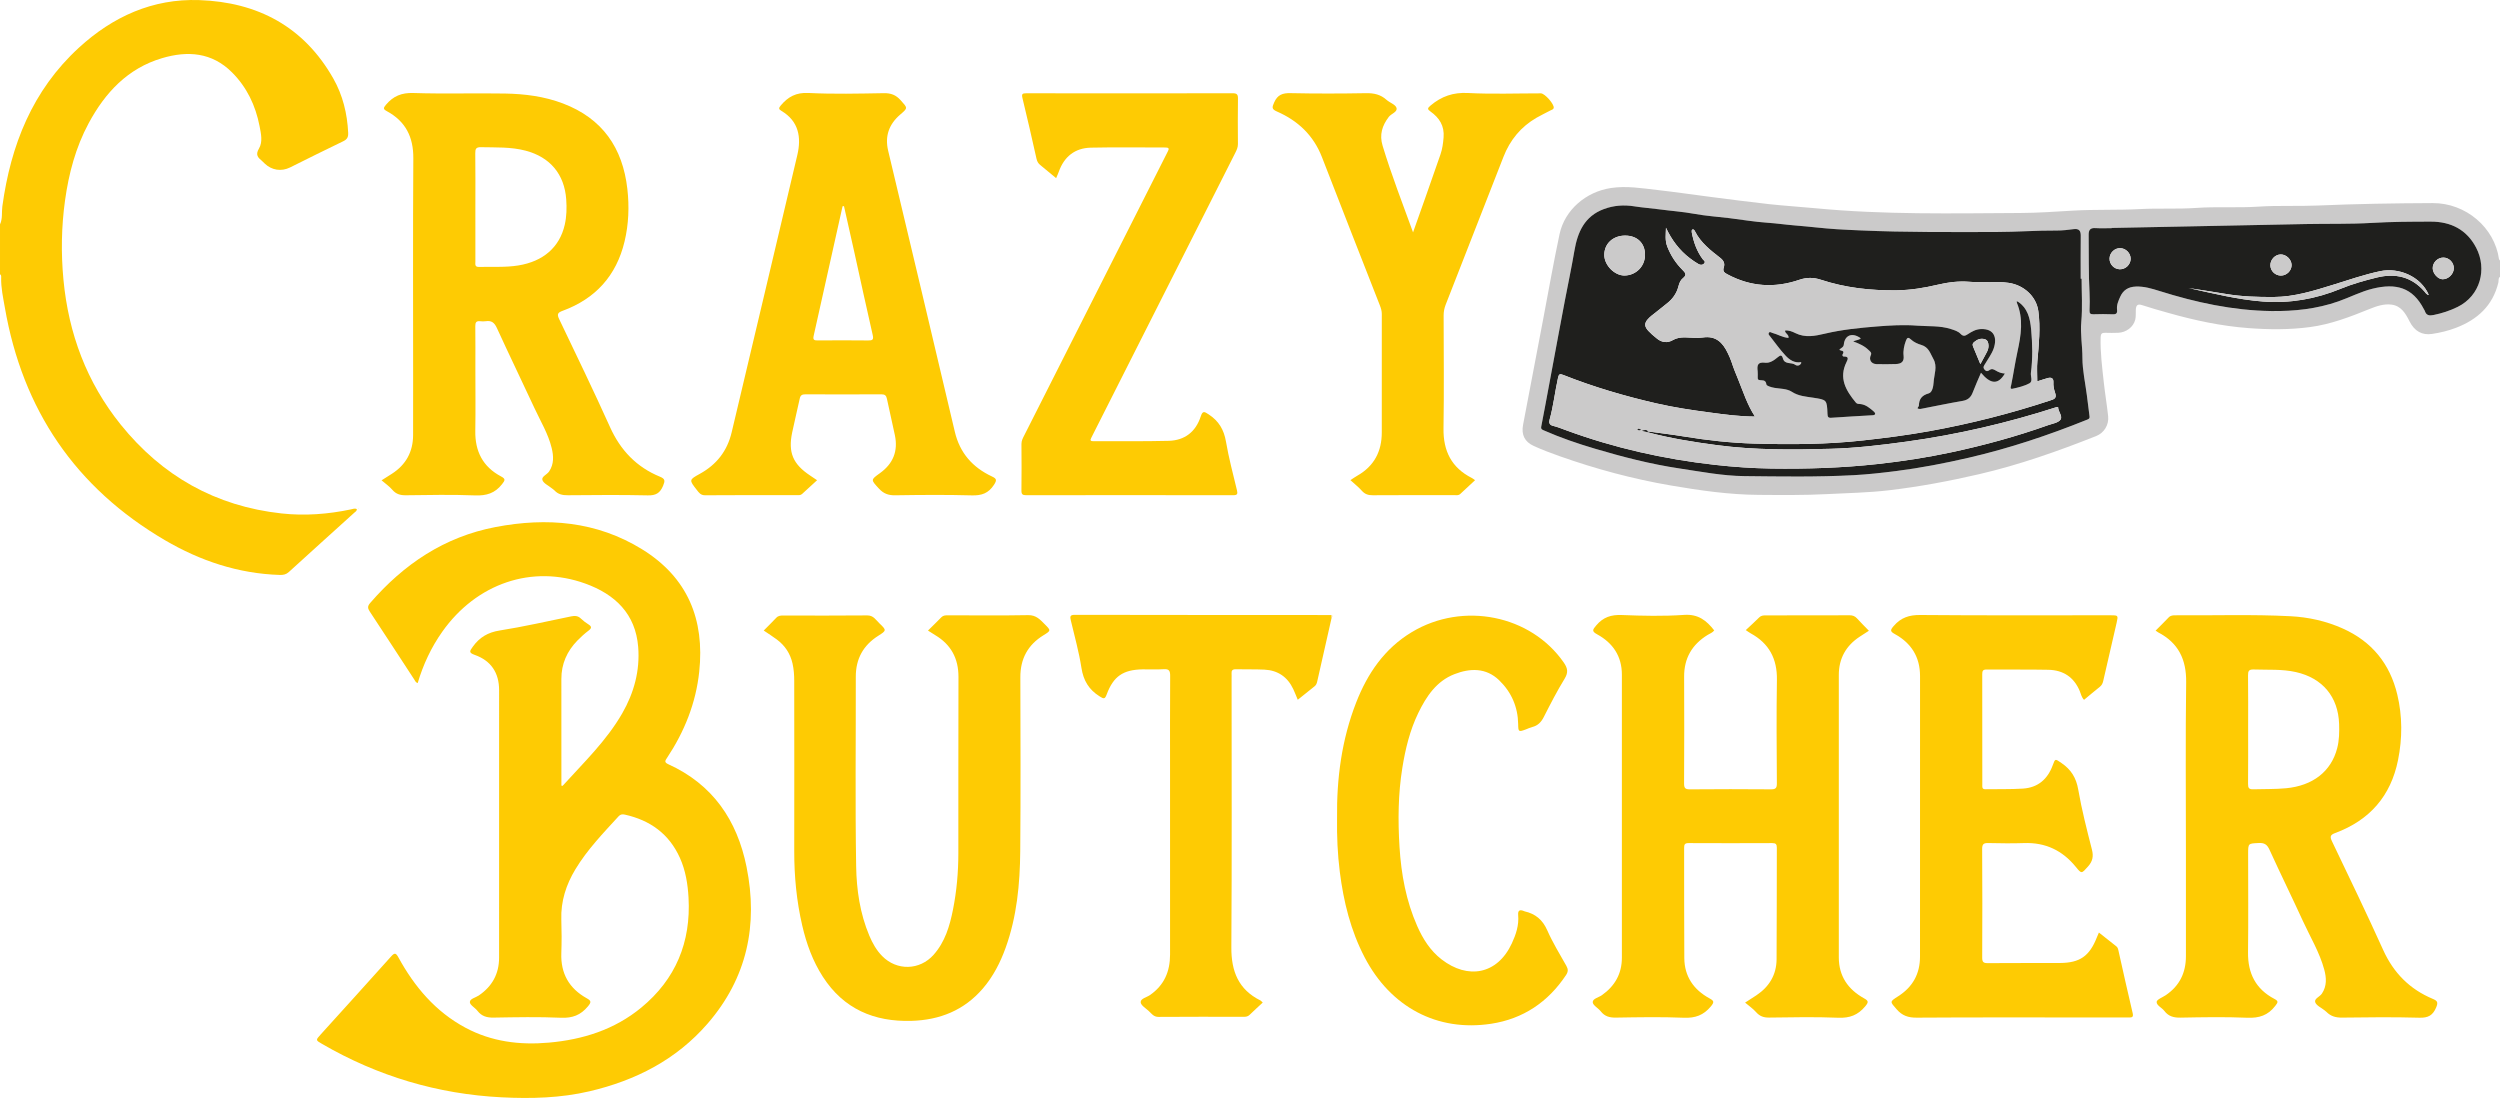
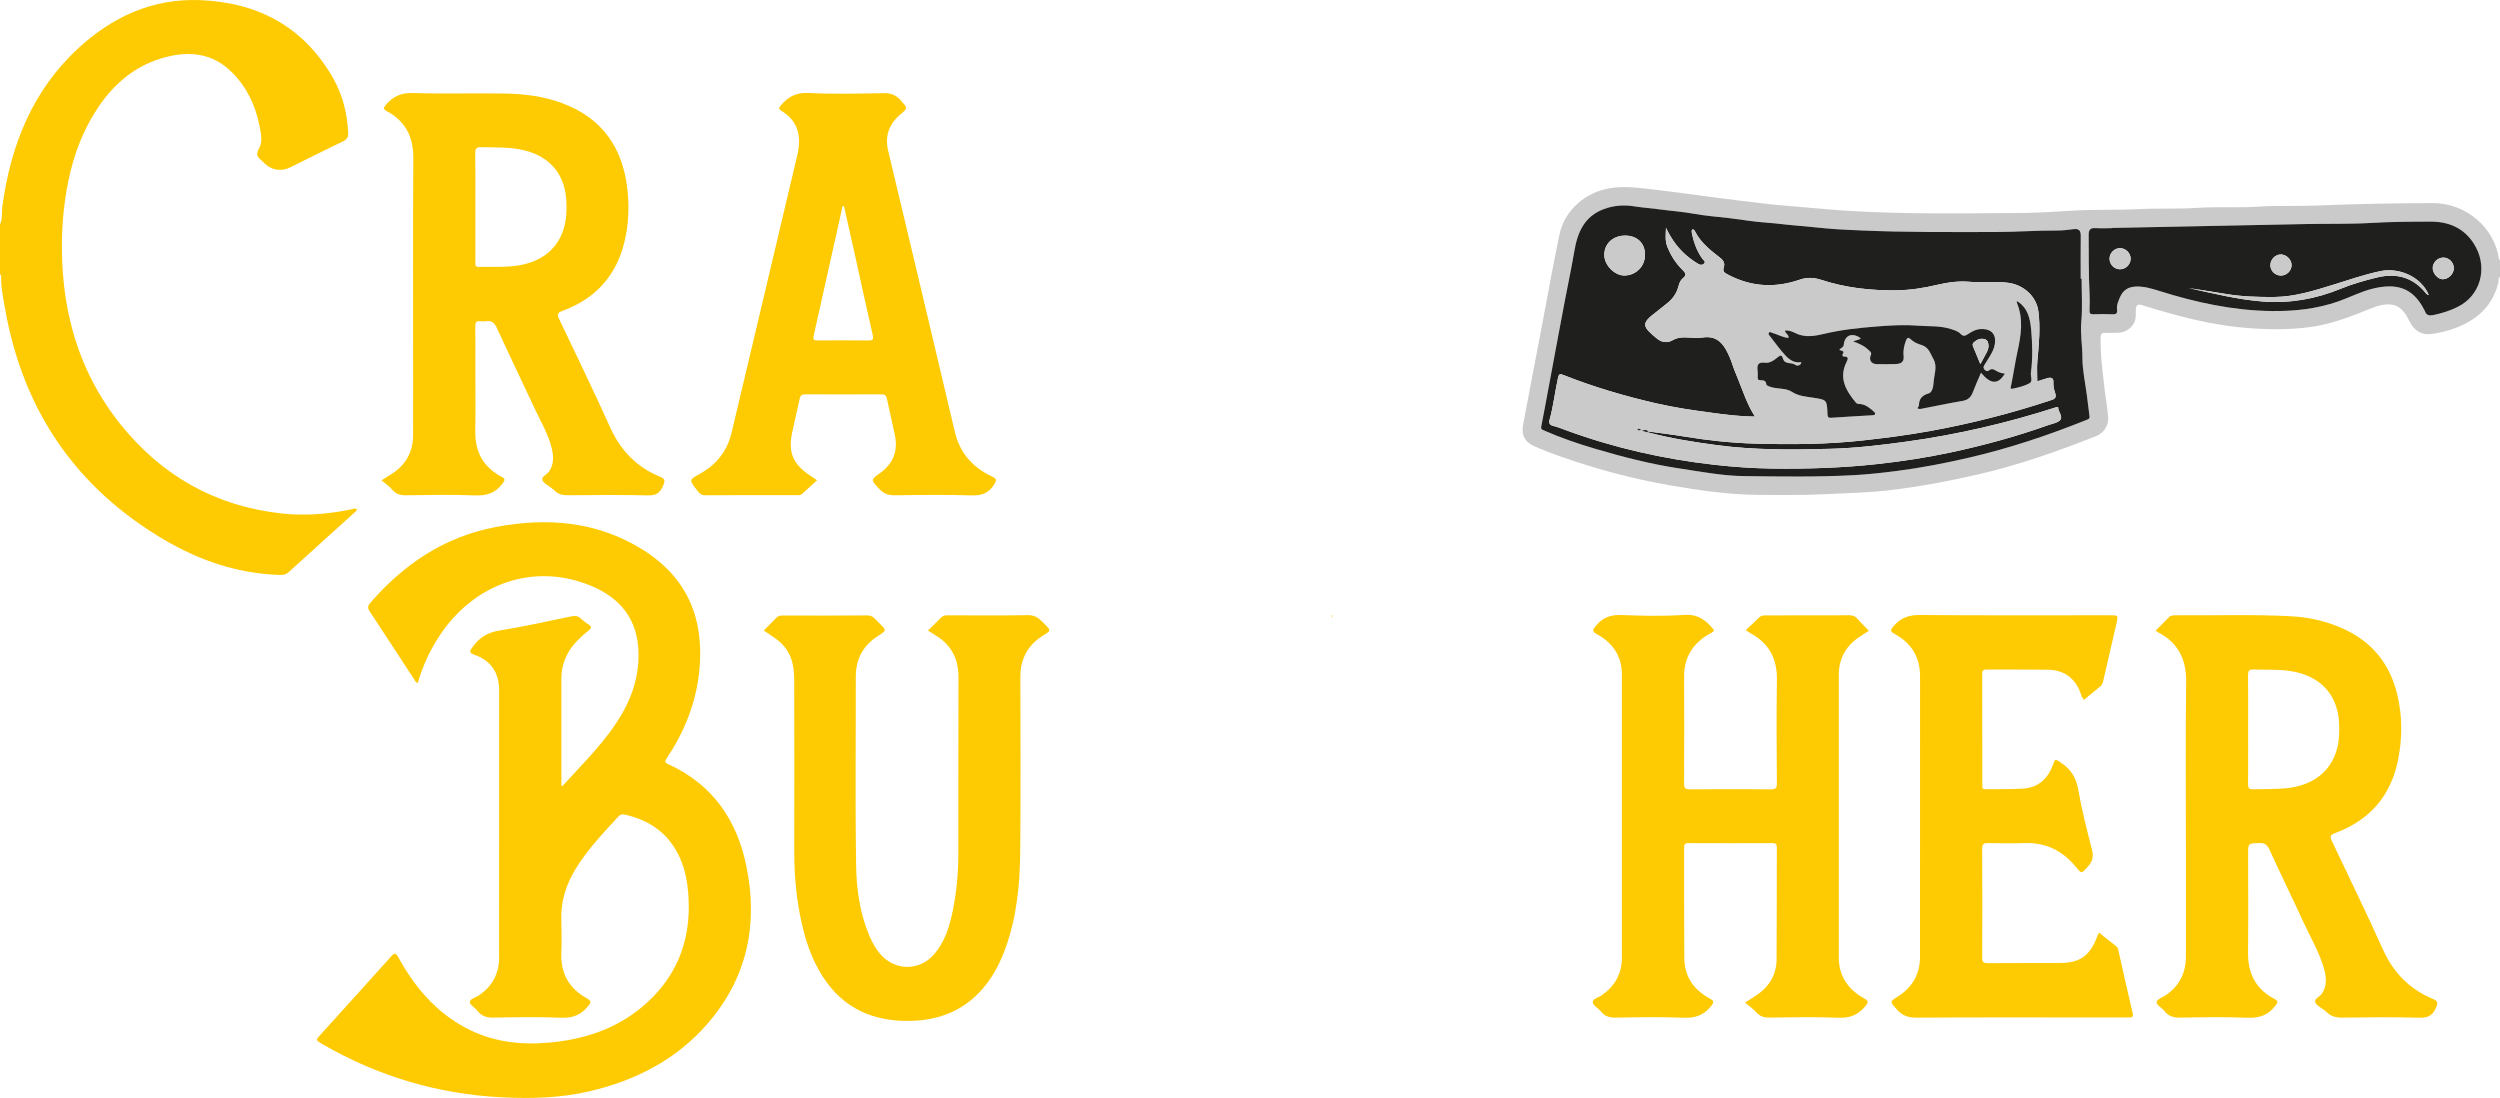
<svg xmlns="http://www.w3.org/2000/svg" id="a" data-name="Layer 1" viewBox="0 0 480.914 211.21">
  <path d="m0,43.162c.529-1.104.294-2.318.452-3.473,1.611-11.776,5.786-22.318,14.725-30.514C21.693,3.2,29.36-.292,38.316.019c11.227.389,20.138,5.089,25.807,15.095,1.818,3.209,2.676,6.729,2.854,10.42.04.822-.177,1.27-.966,1.646-3.424,1.63-6.807,3.349-10.207,5.029-1.689.834-3.535.546-4.885-.749-.173-.166-.335-.346-.518-.499-.778-.652-1.315-1.156-.583-2.388.761-1.282.39-2.887.105-4.347-.768-3.935-2.423-7.421-5.279-10.288-3.876-3.891-8.562-4.203-13.459-2.754-6.617,1.957-10.965,6.634-14.138,12.537-2.489,4.63-3.815,9.636-4.534,14.809-.706,5.077-.79,10.177-.307,15.281.978,10.349,4.47,19.736,11.011,27.862,7.962,9.891,18.255,15.706,30.931,17.095,4.477.49,8.939.154,13.351-.777.371-.078.743-.254,1.13-.062.041.369-.252.499-.446.674-4.208,3.812-8.43,7.608-12.624,11.435-.529.483-1.079.582-1.743.561-7.96-.252-15.294-2.706-22.083-6.682C14.513,93.832,4.343,78.811.936,59.183c-.332-1.914-.764-3.825-.711-5.791.006-.227.04-.49-.225-.632v-9.598Z" fill="#fecb03" />
  <path d="m480.914,53.24c-.381.291-.225.743-.315,1.115-1.072,4.445-4.021,7.121-8.145,8.701-1.494.573-3.042.947-4.622,1.181-1.896.282-3.366-.508-4.335-2.449-.757-1.518-1.615-2.945-3.437-3.189-1.484-.199-2.922.305-4.29.86-3.698,1.5-7.402,2.925-11.404,3.459-3.939.526-7.863.495-11.811.201-5.267-.393-10.392-1.491-15.456-2.928-1.687-.478-3.379-.944-5.042-1.495-.925-.306-1.159.105-1.2.882-.034.637.041,1.299-.109,1.906-.355,1.434-1.737,2.467-3.281,2.533-.838.036-1.68.031-2.519.002-.605-.021-.839.192-.858.826-.085,2.922.29,5.809.606,8.699.238,2.173.602,4.332.838,6.505.183,1.683-.783,3.231-2.303,3.833-7.346,2.91-14.784,5.541-22.496,7.33-5.738,1.331-11.515,2.413-17.373,3.102-3.97.467-7.948.528-11.926.736-4.396.229-8.787.179-13.178.147-5.663-.041-11.257-.85-16.835-1.805-7.287-1.248-14.391-3.161-21.353-5.621-1.691-.598-3.376-1.233-5.008-1.973-1.783-.808-2.436-2.17-2.076-4.08,1.261-6.682,2.541-13.36,3.815-20.039,1.058-5.547,2.028-11.113,3.203-16.636,1-4.701,5.119-8.16,9.879-8.875,3.025-.455,5.96.047,8.918.38,3.437.387,6.859.896,10.29,1.334,3.747.479,7.491.98,11.245,1.391,2.967.325,5.949.503,8.921.789,13.105,1.262,26.246.982,39.381.911,3.385-.018,6.771-.26,10.154-.456,4.294-.249,8.6-.069,12.887-.297,3.597-.191,7.195.03,10.777-.221,3.995-.28,7.995.019,11.976-.248,3.796-.255,7.589-.048,11.379-.212,7.382-.319,14.765-.441,22.153-.471,6.383-.026,11.907,4.708,12.753,10.764.014.104.129.193.198.289v3.119Zm-80.484.381c-.059,0-.118,0-.176,0,0-2.758-.021-5.517.011-8.275.012-.986-.355-1.389-1.356-1.264-1.063.132-2.135.273-3.202.266-3.907-.028-7.803.28-11.712.285-8.703.012-17.405.081-26.1-.307-1.543-.069-3.092-.134-4.634-.233-2.597-.167-5.183-.499-7.779-.704-1.859-.147-3.702-.419-5.566-.544-2.428-.164-4.839-.584-7.259-.88-2.226-.272-4.475-.413-6.676-.818-2.256-.415-4.535-.569-6.798-.875-1.591-.215-3.199-.32-4.782-.575-2-.322-3.94-.186-5.837.51-3.762,1.38-5.097,4.45-5.712,8.086-.538,3.18-1.212,6.337-1.819,9.506-.436,2.278-.862,4.559-1.288,6.839-.582,3.115-1.159,6.231-1.74,9.346-.503,2.694-.996,5.39-1.524,8.079-.102.518.205.601.543.75,3.164,1.391,6.441,2.511,9.738,3.489,5.339,1.582,10.738,2.982,16.268,3.809,4.156.622,8.307,1.432,12.506,1.48,7.019.079,14.041.196,21.063-.18,2.726-.146,5.431-.448,8.123-.79,4.716-.599,9.389-1.503,14.027-2.576,7.765-1.795,15.294-4.314,22.679-7.285.296-.119.589-.21.528-.655-.189-1.363-.344-2.731-.517-4.096-.304-2.386-.852-4.772-.849-7.157.003-2.324-.431-4.611-.218-6.961.247-2.735.058-5.51.058-8.268Zm5.784-9.771c0,.015,0,.029,0,.044-1.039,0-2.081.05-3.117-.014-1.003-.062-1.323.332-1.311,1.32.045,3.719-.033,7.439.171,11.157.061,1.116.038,2.239-.004,3.356-.022.578.164.759.74.741,1.238-.039,2.48-.053,3.716.004.703.032.916-.215.837-.878-.107-.902.26-1.722.613-2.502.569-1.257,1.532-1.9,3.006-1.953,1.601-.058,3.065.389,4.531.849,7.007,2.201,14.119,3.757,21.507,3.859,4.42.061,8.75-.394,12.935-1.863,2.211-.776,4.307-1.884,6.592-2.442,4.467-1.091,7.681-.257,9.846,3.959.055.106.138.202.172.314.273.894.88.961,1.692.796,1.604-.327,3.138-.827,4.608-1.549,4.404-2.163,5.719-7.291,3.579-11.396-1.824-3.499-4.894-5.025-8.718-5.022-3.783.003-7.565.025-11.351.249-4.208.248-8.436.137-12.654.219-12.464.241-24.927.5-37.391.752Z" fill="#cbcaca" />
  <path d="m80.347,131.406c-.399-.127-.504-.455-.673-.715-2.844-4.348-5.67-8.707-8.536-13.04-.415-.628-.471-1.031.06-1.646,6.47-7.483,14.304-12.745,24.133-14.621,9.879-1.886,19.447-1.119,28.199,4.29,8.749,5.407,12.047,13.482,10.978,23.535-.643,6.049-2.84,11.517-6.18,16.557-.34.513-.631.854.209,1.235,8.56,3.879,13.26,10.769,15.073,19.759,2.257,11.195.093,21.387-7.484,30.135-6.027,6.958-13.824,10.937-22.691,13.024-5.578,1.313-11.251,1.452-16.909,1.169-12.323-.616-23.854-4.057-34.543-10.258-1.291-.749-1.298-.723-.266-1.864,4.508-4.981,9.027-9.952,13.505-14.96.684-.765.929-.724,1.425.179,3.094,5.64,7.119,10.42,12.89,13.513,5.032,2.697,10.435,3.368,16.042,2.869,6.549-.583,12.623-2.494,17.766-6.725,6.648-5.468,9.584-12.61,9.106-21.157-.147-2.623-.561-5.217-1.658-7.656-2.083-4.63-5.734-7.242-10.596-8.323-.448-.1-.83-.081-1.188.31-2.967,3.245-6.032,6.413-8.321,10.207-1.789,2.966-2.823,6.146-2.708,9.665.071,2.157.077,4.321,0,6.478-.14,3.902,1.498,6.778,4.872,8.659.894.499.933.744.238,1.577-1.398,1.676-2.978,2.275-5.181,2.179-4.311-.189-8.638-.104-12.956-.027-1.305.023-2.309-.264-3.114-1.313-.459-.598-1.437-1.094-1.453-1.657-.019-.656,1.096-.867,1.707-1.28,2.588-1.75,3.912-4.172,3.914-7.277.013-17.156.009-34.313.004-51.469,0-3.332-1.548-5.666-4.694-6.78-1.185-.42-.975-.722-.374-1.56,1.304-1.818,2.909-2.774,5.182-3.132,4.609-.726,9.168-1.779,13.743-2.714.707-.144,1.316-.128,1.877.42.426.416.916.78,1.421,1.099.644.405.724.71.06,1.211-.763.576-1.48,1.226-2.148,1.911-2.003,2.054-3.095,4.493-3.088,7.406.018,6.838.006,13.675.006,20.511.1.017.209.064.235.036,4.049-4.467,8.432-8.663,11.473-13.955,2.266-3.944,3.422-8.216,3.064-12.746-.506-6.388-4.444-10.134-10.177-12.207-10.221-3.696-20.921-.052-27.511,9.263-2.141,3.027-3.678,6.34-4.732,9.887Z" fill="#fecb03" />
  <path d="m329.756,121.274c-.327.434-.838.6-1.274.869-2.99,1.844-4.532,4.467-4.513,8.029.036,6.838.025,13.676-.01,20.514-.004.867.174,1.166,1.109,1.157,5.199-.048,10.398-.044,15.597-.003.897.007,1.148-.234,1.143-1.138-.038-6.638-.101-13.277.009-19.914.067-4.052-1.499-7.017-5.045-8.955-.274-.149-.523-.343-.944-.624.912-.855,1.772-1.63,2.592-2.447.359-.357.779-.381,1.214-.382,5.399-.011,10.798-.012,16.197-.021.549,0,.993.161,1.377.584.724.796,1.49,1.554,2.3,2.392-.59.381-1.187.761-1.778,1.15-2.636,1.739-4.005,4.189-4.007,7.348-.01,18.115-.01,36.23,0,54.345.002,3.589,1.771,6.145,4.829,7.849.892.497.944.734.243,1.571-1.401,1.674-2.984,2.273-5.185,2.181-4.432-.185-8.877-.088-13.315-.031-1.053.014-1.805-.276-2.497-1.06-.575-.652-1.319-1.155-2.1-1.821.916-.592,1.553-.992,2.178-1.409,2.467-1.646,3.855-3.941,3.877-6.916.052-7.158.022-14.316.049-21.473.003-.678-.206-.89-.888-.887-5.359.024-10.718.025-16.077-.001-.698-.003-.871.232-.868.895.022,7.078-.02,14.156.035,21.234.027,3.514,1.783,6.067,4.825,7.73.866.473.998.702.276,1.568-1.403,1.681-2.992,2.264-5.188,2.171-4.352-.183-8.717-.098-13.075-.026-1.219.02-2.154-.235-2.915-1.212-.488-.626-1.509-1.138-1.541-1.74-.037-.692,1.135-.918,1.765-1.363,2.498-1.763,3.842-4.13,3.843-7.2.008-18.155.009-36.31,0-54.465-.002-3.541-1.726-6.094-4.762-7.751-1.104-.602-.848-.905-.172-1.711,1.329-1.584,2.864-2.085,4.913-2.002,3.993.162,8.011.251,11.991-.023,2.72-.187,4.322,1.089,5.794,2.988Z" fill="#fecb03" />
  <path d="m414.667,121.308c.885-.89,1.714-1.699,2.511-2.537.38-.399.849-.412,1.326-.409,7.357.052,14.718-.202,22.069.175,3.486.178,6.879.927,10.092,2.364,5.607,2.507,9.082,6.789,10.495,12.727.992,4.171.981,8.384.139,12.581-1.388,6.924-5.473,11.577-12.062,14.025-.946.351-1.091.669-.653,1.584,3.323,6.951,6.679,13.889,9.85,20.91,1.999,4.426,5.115,7.569,9.557,9.424.866.362,1.057.653.652,1.624-.646,1.55-1.54,2.046-3.24,1.998-4.955-.14-9.917-.09-14.874-.021-1.209.017-2.178-.261-3.008-1.105-.111-.113-.246-.204-.37-.305-.621-.502-1.549-.894-1.78-1.537-.249-.693.865-1.05,1.276-1.659.997-1.479.873-3.093.464-4.611-.898-3.331-2.706-6.297-4.134-9.414-2.095-4.573-4.316-9.088-6.404-13.664-.449-.984-.959-1.345-2.045-1.292-2.062.099-2.065.028-2.065,2.105,0,6.318.056,12.636-.02,18.953-.048,4.021,1.487,7.051,5.078,8.932.86.45.648.701.152,1.35-1.39,1.818-3.105,2.368-5.378,2.272-4.271-.182-8.556-.104-12.834-.021-1.304.025-2.318-.241-3.117-1.293-.476-.627-1.522-1.062-1.48-1.739.029-.462,1.126-.861,1.75-1.283,2.668-1.805,3.891-4.337,3.883-7.535-.018-6.797-.003-13.595-.002-20.392,0-10.756-.096-21.513.047-32.267.058-4.385-1.489-7.583-5.389-9.607-.139-.072-.26-.176-.486-.331Zm17.796,18.943c0,3.514.019,7.028-.015,10.542-.007.75.151,1.068.98,1.041,2.113-.067,4.227,0,6.341-.202,5.148-.492,8.678-3.234,9.83-7.721.391-1.526.416-3.078.365-4.638-.171-5.241-3.201-8.84-8.315-9.989-2.686-.604-5.401-.398-8.108-.498-.951-.035-1.108.312-1.097,1.162.045,3.434.019,6.868.019,10.302Z" fill="#fecb03" />
  <path d="m73.4,92.398c.86-.545,1.432-.901,1.998-1.266,2.698-1.742,4.056-4.223,4.067-7.43.012-3.438.008-6.877.008-10.315,0-14.313-.057-28.626.036-42.938.027-4.102-1.493-7.111-5.077-9.053-.743-.402-.723-.608-.183-1.248,1.406-1.667,3.004-2.331,5.276-2.256,5.871.195,11.755-.003,17.63.102,3.79.068,7.543.543,11.136,1.907,7.594,2.882,11.494,8.541,12.391,16.446.385,3.398.257,6.789-.543,10.124-1.575,6.572-5.597,10.999-11.918,13.321-.932.342-1.112.646-.664,1.58,3.309,6.913,6.648,13.813,9.797,20.799,2.01,4.459,5.1,7.686,9.603,9.532,1.018.417.992.799.598,1.743-.592,1.42-1.392,1.884-2.952,1.848-5.115-.119-10.235-.068-15.353-.025-1.02.009-1.881-.16-2.585-.924-.16-.174-.377-.295-.562-.447-.617-.507-1.546-.911-1.761-1.554-.223-.666.883-1.041,1.293-1.656.957-1.434.858-2.984.491-4.499-.662-2.737-2.141-5.15-3.314-7.681-2.382-5.143-4.867-10.239-7.221-15.395-.476-1.042-1.037-1.491-2.143-1.323-.352.053-.722.043-1.078.002-.749-.087-.948.236-.938.956.036,2.718.014,5.437.014,8.156,0,3.998.053,7.997-.015,11.994-.066,3.923,1.455,6.902,4.955,8.751.941.497.75.772.18,1.501-1.36,1.738-3.004,2.236-5.183,2.15-4.431-.174-8.875-.086-13.312-.028-1.084.014-1.895-.227-2.614-1.068-.561-.656-1.302-1.158-2.056-1.807Zm18.045-52.62c0,3.514-.001,7.027.002,10.541,0,.497-.155,1.058.71,1.033,2.511-.074,5.028.118,7.53-.285,4.811-.774,7.956-3.503,8.946-7.812.37-1.611.405-3.248.29-4.883-.342-4.868-3.111-8.154-7.826-9.393-2.82-.741-5.697-.599-8.567-.665-.944-.022-1.116.306-1.104,1.164.047,3.433.019,6.867.019,10.301Z" fill="#fecb03" />
  <path d="m146.914,121.293c.851-.861,1.652-1.643,2.417-2.457.374-.398.817-.431,1.309-.431,5.398.006,10.796.034,16.193-.02,1.191-.012,1.644.865,2.306,1.495,1.429,1.36,1.417,1.403-.194,2.424-2.899,1.837-4.327,4.438-4.321,7.886.019,12.153-.13,24.309.07,36.459.074,4.52.733,9.066,2.527,13.328.61,1.448,1.364,2.803,2.472,3.932,2.816,2.869,7.224,2.765,9.895-.237,2.208-2.482,3.108-5.548,3.734-8.699.708-3.562,1.028-7.174,1.03-10.81.006-11.314-.009-22.628.023-33.942.01-3.555-1.436-6.232-4.486-8.05-.442-.264-.871-.55-1.379-.872.897-.888,1.753-1.715,2.583-2.567.352-.361.785-.368,1.22-.368,5.158-.003,10.317.067,15.473-.034,1.528-.03,2.296.861,3.186,1.751,1.202,1.202,1.215,1.223-.233,2.112-3.019,1.854-4.468,4.527-4.46,8.078.026,11.154.072,22.309-.022,33.462-.054,6.315-.645,12.585-2.814,18.599-1.024,2.841-2.385,5.494-4.359,7.8-3.61,4.217-8.306,6.089-13.75,6.246-7.183.208-13.049-2.285-17.05-8.49-1.95-3.024-3.154-6.356-3.961-9.837-1.095-4.719-1.551-9.505-1.54-14.351.027-10.914.002-21.829-.003-32.743,0-1.12-.08-2.231-.329-3.33-.434-1.916-1.456-3.445-3.016-4.611-.796-.595-1.642-1.125-2.523-1.723Z" fill="#fecb03" />
  <path d="m157.176,92.379c-1.008.922-1.951,1.775-2.881,2.642-.306.285-.667.225-1.019.225-5.878.003-11.756-.021-17.634.028-.858.007-1.185-.495-1.595-1.02-1.51-1.932-1.519-1.949.577-3.104,3.222-1.775,5.275-4.39,6.129-8.011,4.196-17.786,8.462-35.554,12.632-53.346.791-3.375.269-6.474-3.05-8.452-.548-.327-.584-.53-.143-1.053,1.405-1.667,2.948-2.523,5.319-2.404,4.826.242,9.674.124,14.511.039,1.356-.024,2.316.338,3.22,1.347,1.388,1.548,1.433,1.472-.095,2.791-2.14,1.848-2.964,4.129-2.294,6.942,4.29,18.009,8.582,36.019,12.819,54.04.964,4.102,3.42,6.865,7.136,8.61.909.427.99.696.405,1.599-1.058,1.634-2.371,2.097-4.276,2.043-4.914-.14-9.836-.092-14.753-.017-1.306.02-2.239-.332-3.121-1.299-1.546-1.693-1.612-1.657.192-2.95,2.542-1.822,3.535-4.246,2.886-7.311-.496-2.342-1.04-4.674-1.533-7.016-.128-.61-.391-.852-1.046-.849-4.878.025-9.757.023-14.635.002-.619-.003-.947.162-1.084.804-.465,2.185-1.004,4.355-1.461,6.542-.802,3.847.147,6.079,3.452,8.273.364.242.725.488,1.342.905Zm5.178-52.726c-.091.008-.182.016-.273.024-1.852,8.319-3.698,16.64-5.567,24.955-.171.761.132.86.781.855,3.234-.023,6.468-.032,9.702.005.836.01,1.096-.122.881-1.056-1.223-5.319-2.369-10.656-3.549-15.985-.65-2.934-1.316-5.865-1.975-8.798Z" fill="#fecb03" />
  <path d="m403.757,179.391c1.157.916,2.245,1.786,3.344,2.644.278.217.345.507.416.827.898,4.01,1.786,8.023,2.733,12.022.196.825-.156.85-.772.846-2.599-.016-5.198-.007-7.797-.007-10.996,0-21.993-.035-32.988.039-1.616.011-2.781-.384-3.844-1.607-1.3-1.495-1.386-1.436.301-2.514,2.783-1.779,4.192-4.304,4.192-7.611,0-17.992-.007-35.984.006-53.975.003-3.684-1.684-6.338-4.844-8.08-.917-.505-.924-.746-.222-1.558,1.394-1.61,2.968-2.132,5.109-2.113,12.195.108,24.391.052,36.587.053,1.491,0,1.512.008,1.186,1.442-.849,3.735-1.721,7.465-2.579,11.198-.101.44-.265.812-.639,1.11-1.027.819-2.029,1.67-3.052,2.519-.488-.509-.59-1.122-.813-1.663-1.116-2.711-3.194-4.059-6.046-4.119-3.957-.083-7.917-.013-11.875-.05-.719-.007-.849.262-.847.905.019,7.077.011,14.154.013,21.23,0,.428-.108.908.607.894,2.397-.046,4.801.03,7.19-.121,2.89-.183,4.769-1.799,5.757-4.51.486-1.332.463-1.228,1.666-.415,1.851,1.252,2.842,2.839,3.233,5.107.67,3.886,1.66,7.722,2.635,11.549.331,1.298.142,2.246-.746,3.241-1.251,1.399-1.221,1.478-2.363.076-2.572-3.158-5.84-4.715-9.941-4.571-2.276.08-4.559.05-6.837-.003-.879-.021-1.236.133-1.229,1.147.05,6.956.04,13.914.008,20.87-.004.819.184,1.091,1.048,1.083,4.638-.044,9.277-.003,13.915-.029,3.83-.022,5.674-1.325,7.086-4.907.113-.288.241-.57.402-.95Z" fill="#fecb03" />
-   <path d="m203.163,34.267c-1.099-.91-2.075-1.733-3.069-2.534-.394-.318-.594-.696-.707-1.197-.874-3.893-1.75-7.786-2.699-11.661-.201-.822,0-.932.747-.931,13.235.017,26.47.019,39.705-.004.791-.001,1.013.234,1.002,1.013-.042,2.918-.03,5.837-.007,8.755.005.636-.237,1.154-.509,1.692-9.097,17.993-18.189,35.988-27.281,53.984-.144.285-.272.579-.43.856-.269.474-.11.636.4.634,4.838-.02,9.677.049,14.512-.075,3.071-.079,5.19-1.735,6.147-4.671.385-1.181.713-.954,1.563-.395,1.926,1.265,2.908,2.938,3.297,5.216.537,3.141,1.363,6.235,2.109,9.338.174.722.096.978-.732.977-13.275-.022-26.55-.02-39.825-.003-.662,0-.903-.169-.896-.866.034-2.998.029-5.997.003-8.995-.006-.646.286-1.152.554-1.681,9.059-17.922,18.121-35.842,27.183-53.762.144-.285.271-.579.431-.856.293-.507.158-.727-.427-.727-4.798.004-9.597-.078-14.392.03-3.075.069-5.142,1.733-6.174,4.649-.132.374-.305.734-.506,1.215Z" fill="#fecb03" />
-   <path d="m283.751,92.372c-.975.905-1.915,1.766-2.84,2.641-.377.357-.829.229-1.252.23-5.197.009-10.395-.013-15.592.025-.868.006-1.506-.201-2.093-.859-.634-.71-1.396-1.307-2.208-2.049.571-.367.946-.632,1.342-.858,3.221-1.839,4.701-4.653,4.698-8.316-.005-7.595-.002-15.191.004-22.786,0-.574-.153-1.096-.359-1.623-3.725-9.511-7.462-19.018-11.151-28.543-1.629-4.205-4.631-7.026-8.676-8.789-1.063-.463-.91-.847-.518-1.741.651-1.484,1.623-1.821,3.162-1.787,4.835.106,9.675.094,14.512.007,1.523-.027,2.803.257,3.94,1.282.62.558,1.713.892,1.914,1.538.248.797-1.003,1.11-1.486,1.75-1.266,1.676-1.829,3.403-1.182,5.543,1.698,5.612,3.826,11.073,5.855,16.664.797-2.248,1.599-4.495,2.39-6.745.966-2.747,1.924-5.498,2.884-8.247.37-1.06.507-2.142.6-3.27.185-2.235-.813-3.768-2.501-4.975-.642-.459-.632-.633-.011-1.158,2.1-1.774,4.363-2.564,7.204-2.415,4.665.244,9.352.065,14.03.067.751,0,2.606,2.109,2.46,2.8-.068.323-.4.366-.637.493-.88.47-1.786.893-2.65,1.392-3.022,1.745-5.111,4.283-6.376,7.53-3.694,9.48-7.398,18.957-11.113,28.429-.268.684-.399,1.36-.397,2.094.013,7.236.09,14.473-.023,21.707-.068,4.358,1.544,7.581,5.479,9.562.138.069.257.176.591.409Z" fill="#fecb03" />
-   <path d="m257.205,157.43c-.096-7.642.88-15.118,3.668-22.273,2.183-5.601,5.448-10.401,10.727-13.571,9.844-5.911,22.868-3.274,29.213,5.86.739,1.064.917,1.888.178,3.094-1.459,2.38-2.741,4.874-4.006,7.366-.505.995-1.142,1.678-2.231,1.948-.423.105-.822.307-1.233.461-1.4.525-1.456.465-1.477-1.001-.048-3.318-1.294-6.172-3.657-8.456-2.536-2.451-5.616-2.335-8.613-1.169-3.444,1.34-5.39,4.264-6.941,7.455-1.621,3.336-2.479,6.904-3.067,10.541-.817,5.058-.863,10.144-.546,15.248.326,5.253,1.265,10.36,3.399,15.197,1.091,2.474,2.517,4.743,4.69,6.425,5.041,3.901,10.727,2.931,13.518-3.078.796-1.715,1.39-3.495,1.219-5.431-.086-.974.35-1.109,1.133-.776.037.016.073.036.111.044,2.067.471,3.453,1.613,4.343,3.631,1.044,2.368,2.409,4.596,3.684,6.857.362.642.358,1.126-.051,1.744-3.455,5.22-8.267,8.453-14.424,9.392-10.396,1.586-19.339-3.228-24.318-12.752-2.703-5.17-4.066-10.725-4.791-16.468-.432-3.417-.576-6.849-.529-10.289Z" fill="#fecb03" />
-   <path d="m256.158,118.836c-.924,4.086-1.847,8.171-2.771,12.257-.08.356-.198.682-.504.924-1.063.841-2.117,1.694-3.239,2.595-.307-.735-.558-1.403-.862-2.048-1.104-2.345-2.969-3.623-5.548-3.75-1.835-.09-3.677-.029-5.515-.073-.645-.015-.86.255-.807.855.025.278.004.559.004.839,0,17.269.068,34.539-.046,51.808-.03,4.601,1.366,8.116,5.614,10.222.101.05.173.159.42.395-.853.794-1.705,1.563-2.526,2.363-.32.311-.673.375-1.088.375-5.477-.005-10.955-.026-16.432.018-.931.008-1.327-.624-1.863-1.12-.584-.54-1.543-1.111-1.57-1.704-.033-.699,1.137-.929,1.775-1.367,2.748-1.891,3.881-4.549,3.879-7.801-.007-11.753-.002-23.506-.002-35.258,0-6.116-.021-12.233.021-18.349.007-.959-.186-1.361-1.232-1.289-1.353.093-2.717.007-4.076.031-3.73.066-5.596,1.325-6.892,4.802-.361.968-.56.905-1.381.387-2.066-1.303-3.108-3.042-3.484-5.476-.474-3.067-1.323-6.078-2.037-9.106-.164-.693-.223-1.097.744-1.095,16.432.032,32.863.032,49.295.039.041.175.081.351.122.526Z" fill="#fecb03" />
  <path d="m256.158,118.836c-.04-.175-.081-.351-.122-.526.43.085.249.312.122.526Z" fill="#ffda6f" />
  <polygon points="68.903 97.753 68.995 97.721 68.991 97.795 68.903 97.753" fill="#fecb03" />
  <path d="m400.429,53.62c0,2.758.19,5.533-.058,8.268-.213,2.351.221,4.638.218,6.961-.003,2.385.545,4.771.849,7.157.174,1.365.329,2.733.517,4.096.062.445-.232.536-.528.655-7.385,2.972-14.914,5.49-22.679,7.285-4.638,1.072-9.311,1.977-14.027,2.576-2.692.342-5.397.643-8.123.79-7.022.376-14.044.26-21.063.18-4.199-.047-8.35-.858-12.506-1.48-5.53-.828-10.929-2.227-16.268-3.809-3.297-.977-6.574-2.097-9.738-3.489-.339-.149-.645-.232-.543-.75.528-2.689,1.021-5.385,1.524-8.079.581-3.115,1.158-6.231,1.74-9.346.426-2.28.852-4.56,1.288-6.839.606-3.169,1.28-6.326,1.819-9.506.615-3.636,1.95-6.706,5.712-8.086,1.897-.696,3.836-.831,5.837-.51,1.584.255,3.191.36,4.782.575,2.264.306,4.542.46,6.798.875,2.201.404,4.45.546,6.676.818,2.42.296,4.83.716,7.259.88,1.864.126,3.707.398,5.566.544,2.595.205,5.182.537,7.779.704,1.543.099,3.091.164,4.634.233,8.695.388,17.398.319,26.1.307,3.909-.005,7.805-.313,11.712-.285,1.067.008,2.139-.133,3.202-.266,1.001-.125,1.368.278,1.356,1.264-.032,2.758-.011,5.516-.011,8.275.059,0,.118,0,.176,0Zm-83.418,29.371c2.326.323,4.659.599,6.976.98,4.448.732,8.94,1.228,13.424,1.358,6.996.203,14.003.171,20.99-.609,4.289-.479,8.567-1.024,12.806-1.793,7.828-1.418,15.53-3.369,23.091-5.864.84-.277,1.426-.402,1.013-1.57-.199-.563-.352-1.279-.307-1.966.05-.76-.405-.99-1.087-.798-.661.186-1.312.409-2.015.631,0-1.393-.091-2.638.018-3.865.286-3.214.627-6.43.186-9.647-.396-2.885-2.844-5.027-5.733-5.438-2.507-.357-5.01.008-7.513-.2-2.073-.172-4.111.086-6.159.572-2.568.609-5.184,1.03-7.851,1.065-4.98.066-9.865-.48-14.612-2.043-1.369-.451-2.709-.458-4.09.017-4.762,1.638-9.391,1.349-13.857-1.051-.567-.304-.958-.562-.688-1.358.219-.645.019-1.251-.632-1.76-1.887-1.473-3.806-2.94-4.917-5.164-.104-.208-.273-.47-.543-.296-.101.065-.099.372-.064.554.353,1.843.963,3.58,2.097,5.109.16.216.592.419.31.784-.283.366-.734.374-1.093.172-.588-.331-1.147-.723-1.685-1.132-2.032-1.543-3.504-3.535-4.597-5.863-.025,1.229-.219,2.398.246,3.6.663,1.717,1.629,3.197,2.91,4.483.538.54.939.964.103,1.615-.465.362-.705.948-.855,1.548-.351,1.399-1.153,2.499-2.295,3.37-.667.509-1.295,1.07-1.967,1.572-2.949,2.204-2.778,2.786.14,5.143.927.749,1.998.877,3.025.283.774-.448,1.564-.545,2.411-.528,1.12.022,2.262.185,3.354.019,2.534-.384,3.857.987,4.822,3.016.272.573.542,1.139.737,1.754.355,1.119.811,2.208,1.257,3.297.972,2.374,1.729,4.841,3.232,7.142-3.03-.004-5.814-.399-8.595-.767-3.468-.46-6.924-.972-10.345-1.758-6.114-1.404-12.112-3.159-17.941-5.477-.677-.269-.846-.161-1.006.555-.598,2.682-.881,5.426-1.628,8.079-.143.507-.047.987.668,1.155.838.197,1.647.528,2.459.827,9.27,3.418,18.849,5.572,28.645,6.671,3.597.404,7.227.662,10.869.714,6.854.099,13.679-.122,20.497-.872,4.739-.521,9.448-1.249,14.096-2.242,6.327-1.352,12.578-3.057,18.684-5.235.821-.293,1.9-.44,2.351-1.038.507-.671-.458-1.567-.443-2.428-.144,0-.227-.02-.296.003-9.431,3.045-19.044,5.28-28.866,6.635-4.85.669-9.704,1.246-14.6,1.382-7.286.203-14.565.262-21.819-.698-4.511-.597-8.994-1.309-13.395-2.483.025-.056.052-.11.081-.163Zm-4.374-37.67c-2.352-.005-4.038,1.559-4.027,3.737.01,1.968,1.985,3.968,3.893,3.942,2.199-.03,3.919-1.75,3.94-3.938.022-2.258-1.482-3.736-3.807-3.74Z" fill="#1f1f1d" />
  <path d="m406.213,43.85c12.464-.252,24.927-.511,37.391-.752,4.219-.082,8.447.03,12.654-.219,3.786-.224,7.568-.246,11.351-.249,3.824-.003,6.894,1.523,8.718,5.022,2.14,4.105.824,9.233-3.579,11.396-1.469.722-3.003,1.222-4.608,1.549-.812.165-1.419.098-1.692-.796-.034-.112-.118-.207-.172-.314-2.165-4.216-5.379-5.05-9.846-3.959-2.285.558-4.381,1.666-6.592,2.442-4.185,1.469-8.516,1.924-12.935,1.863-7.388-.102-14.5-1.658-21.507-3.859-1.466-.46-2.93-.907-4.531-.849-1.474.053-2.437.696-3.006,1.953-.353.78-.721,1.6-.613,2.502.079.663-.134.91-.837.878-1.237-.057-2.478-.043-3.716-.004-.576.018-.762-.164-.74-.741.042-1.118.065-2.241.004-3.356-.204-3.718-.125-7.438-.171-11.157-.012-.987.308-1.382,1.311-1.32,1.035.064,2.078.014,3.117.014,0-.015,0-.029,0-.044Zm14.789,11.557c4.728,1.036,9.449,2.219,14.285,2.594,5.173.401,10.196-.481,15.021-2.469,2.227-.918,4.553-1.568,6.896-2.143,3.574-.877,6.673-.171,9.166,2.668.223.254.388.632.844.672-1.549-3.601-5.809-5.316-9.346-4.565-3.115.662-6.13,1.71-9.17,2.653-3.679,1.141-7.346,2.288-11.267,2.317-3.102.023-6.203-.075-9.246-.589-2.387-.403-4.784-.759-7.182-1.137Zm46.969-3.809c.007.996.997,2.106,1.893,2.121,1.096.018,2.143-.99,2.168-2.087.025-1.114-.903-2.077-2.007-2.082-1.108-.005-2.062.946-2.054,2.048Zm-27.148-.623c-.015-1.067-1.034-2.05-2.104-2.029-1.082.021-2.013,1.022-1.977,2.127.035,1.067.936,1.932,2.019,1.938,1.115.006,2.077-.944,2.062-2.036Zm-30.96-1.171c.021-1.095-.925-2.057-2.033-2.068-1.05-.01-1.975.878-2.023,1.942-.05,1.123.841,2.088,1.958,2.119,1.112.031,2.078-.886,2.099-1.993Z" fill="#1f1f1d" />
  <path d="m316.93,83.154c4.401,1.173,8.884,1.886,13.395,2.483,7.254.96,14.533.901,21.819.698,4.897-.137,9.751-.713,14.6-1.382,9.822-1.355,19.436-3.59,28.866-6.635.069-.022.152-.003.296-.003-.015.862.95,1.757.443,2.428-.452.598-1.53.745-2.351,1.038-6.106,2.179-12.356,3.883-18.684,5.235-4.647.993-9.357,1.721-14.096,2.242-6.817.75-13.643.971-20.497.872-3.642-.052-7.273-.311-10.869-.714-9.796-1.099-19.375-3.253-28.645-6.671-.812-.299-1.621-.63-2.459-.827-.715-.168-.811-.648-.668-1.155.747-2.653,1.03-5.397,1.628-8.079.16-.717.329-.824,1.006-.555,5.829,2.318,11.827,4.072,17.941,5.477,3.421.786,6.877,1.298,10.345,1.758,2.781.369,5.566.763,8.595.767-1.502-2.302-2.259-4.768-3.232-7.142-.446-1.089-.902-2.177-1.257-3.297-.195-.615-.464-1.181-.737-1.754-.964-2.029-2.287-3.4-4.822-3.016-1.092.166-2.235.003-3.354-.019-.847-.016-1.637.08-2.411.528-1.027.594-2.098.466-3.025-.283-2.917-2.358-3.089-2.939-.14-5.143.672-.502,1.3-1.063,1.967-1.572,1.142-.871,1.944-1.971,2.295-3.37.151-.6.39-1.185.855-1.548.836-.651.436-1.075-.103-1.615-1.281-1.286-2.246-2.766-2.91-4.483-.465-1.203-.271-2.371-.246-3.6,1.093,2.328,2.564,4.32,4.597,5.863.539.409,1.097.802,1.685,1.132.36.202.81.194,1.093-.172.282-.365-.15-.567-.31-.784-1.134-1.529-1.744-3.266-2.097-5.109-.035-.181-.037-.489.064-.554.271-.174.44.088.543.296,1.111,2.224,3.03,3.691,4.917,5.164.651.509.851,1.115.632,1.76-.27.796.121,1.054.688,1.358,4.466,2.4,9.095,2.689,13.857,1.051,1.381-.475,2.721-.468,4.09-.017,4.747,1.563,9.631,2.109,14.612,2.043,2.667-.036,5.283-.457,7.851-1.065,2.048-.485,4.086-.744,6.159-.572,2.502.208,5.005-.157,7.513.2,2.889.411,5.337,2.554,5.733,5.438.441,3.217.1,6.432-.186,9.647-.109,1.227-.018,2.472-.018,3.865.703-.222,1.353-.445,2.015-.631.682-.192,1.137.038,1.087.798-.045.688.107,1.403.307,1.966.414,1.168-.172,1.293-1.013,1.57-7.561,2.495-15.263,4.446-23.091,5.864-4.239.768-8.517,1.314-12.806,1.793-6.987.78-13.994.811-20.99.609-4.484-.13-8.976-.626-13.424-1.358-2.316-.381-4.65-.657-6.976-.98-.27-.396-.604-.306-1.182-.13.512.136.806.215,1.101.293Zm71.149-25.18c-.066.006-.132.011-.198.017.023.028.045.055.068.083.047-.046.094-.091.141-.137-.044.095-.15.215-.123.28,1.322,3.131.816,6.25.124,9.431-.462,2.126-.776,4.291-1.21,6.429-.047.234-.295.816.222.708,1.123-.234,2.281-.516,3.284-1.045.724-.382.199-1.327.289-2.014.36-2.768.301-5.535.048-8.313-.198-2.172-.647-4.17-2.645-5.44Zm-2.405,13.875c-.71-.033-1.242-.269-1.758-.575-.339-.201-.724-.41-1.121-.136-.351.242-.613.414-1.004-.017-.434-.479-.119-.779.094-1.148.557-.967,1.267-1.883,1.627-2.919.726-2.094.115-3.857-2.45-3.756-.979.039-1.742.48-2.496.974-.517.339-.891.494-1.408-.05-.491-.517-1.192-.713-1.892-.937-2.125-.681-4.328-.476-6.486-.646-2.573-.202-5.166-.049-7.757.16-3.361.27-6.696.609-9.981,1.384-1.883.444-3.753.831-5.646-.098-.593-.291-1.278-.603-2.015-.496.004.595.787.733.672,1.406-1.147-.07-2.094-.706-3.149-.972-.199-.05-.43-.307-.624,0-.166.264.048.437.19.618.99,1.255,1.911,2.573,2.997,3.74.767.825,1.73,1.508,3.013,1.273.005.072.041.165.01.222-.271.492-.786.554-1.132.299-.735-.542-2.03,0-2.368-1.199-.205-.73-.477-.699-.982-.276-.713.598-1.538,1.186-2.469,1.069-1.449-.182-1.552.544-1.417,1.629.049.394.003.799.012,1.199.004.191-.017.416.23.488.546.16,1.313-.179,1.443.881.032.261.947.541,1.562.643,1.126.187,2.364.128,3.337.761,1.262.821,2.671.914,4.058,1.126,2.663.409,2.685.376,2.791,3.126.021.551.128.782.731.74,2.651-.183,5.305-.335,7.959-.488.657-.038.537-.433.249-.685-.777-.677-1.566-1.374-2.67-1.475-.3-.028-.564.03-.829-.292-1.898-2.301-3.309-4.687-1.784-7.769.262-.529.517-1.1-.498-1.071-.292.008-.331-.293-.245-.428.489-.764-.329-.661-.637-.841.286-.423.804-.445.862-1.025.187-1.861,1.667-2.39,3.267-1.206-.353.354-.87.306-1.468.584,1.166.437,2.187.881,2.979,1.677.255.256.657.481.417.986-.413.87.086,1.683,1.088,1.711,1.238.034,2.48.025,3.718-.014.989-.031,1.641-.385,1.504-1.585-.114-.998.096-1.98.455-2.933.222-.588.467-.673.916-.242.567.544,1.377.894,2.008,1.076,1.491.43,1.76,1.692,2.348,2.712.832,1.443.125,3.011.041,4.513-.042.749-.256,1.907-.92,2.096-1.347.382-1.893,1.084-1.911,2.394-.002.144-.286.267-.232.538.181.023.386.101.57.066,2.689-.513,5.367-1.085,8.065-1.544,1.047-.178,1.609-.7,1.966-1.651.471-1.255,1.033-2.476,1.578-3.761,1.878,2.253,3.314,2.315,4.598.143Zm-69.95,10.755c-.252.059-.534-.362-.756.079.26.081.512.196.756-.079Z" fill="#cbcaca" />
  <path d="m312.637,45.321c2.325.005,3.829,1.482,3.807,3.74-.021,2.188-1.742,3.908-3.94,3.938-1.908.026-3.884-1.974-3.893-3.942-.011-2.178,1.675-3.742,4.027-3.737Z" fill="#cbcaca" />
  <path d="m421.003,55.407c2.399.378,4.795.735,7.182,1.137,3.043.513,6.145.612,9.246.589,3.921-.029,7.587-1.177,11.267-2.317,3.04-.942,6.054-1.991,9.17-2.653,3.537-.751,7.798.963,9.346,4.565-.455-.04-.62-.417-.844-.672-2.492-2.839-5.591-3.545-9.166-2.668-2.343.575-4.668,1.226-6.896,2.143-4.825,1.988-9.849,2.87-15.021,2.469-4.836-.375-9.558-1.557-14.285-2.594Z" fill="#cbcaca" />
  <path d="m467.971,51.598c-.008-1.102.946-2.052,2.054-2.048,1.104.005,2.032.968,2.007,2.082-.025,1.097-1.073,2.105-2.168,2.087-.896-.015-1.886-1.125-1.893-2.121Z" fill="#cbcaca" />
  <path d="m440.823,50.975c.015,1.092-.948,2.042-2.062,2.036-1.083-.006-1.984-.872-2.019-1.938-.036-1.105.895-2.106,1.977-2.127,1.07-.021,2.089.962,2.104,2.029Z" fill="#cbcaca" />
  <path d="m409.863,49.803c-.021,1.107-.986,2.023-2.099,1.993-1.117-.031-2.008-.995-1.958-2.119.048-1.064.974-1.952,2.023-1.942,1.108.011,2.054.973,2.033,2.068Z" fill="#cbcaca" />
  <path d="m385.673,71.85c-1.283,2.172-2.72,2.11-4.598-.143-.544,1.285-1.106,2.506-1.578,3.761-.357.951-.918,1.473-1.966,1.651-2.698.459-5.376,1.031-8.065,1.544-.184.035-.389-.042-.57-.066-.054-.271.23-.393.232-.538.018-1.31.565-2.012,1.911-2.394.664-.188.878-1.347.92-2.096.084-1.501.791-3.07-.041-4.513-.588-1.02-.856-2.282-2.348-2.712-.631-.182-1.441-.532-2.008-1.076-.449-.431-.694-.346-.916.242-.359.954-.569,1.935-.455,2.933.137,1.2-.515,1.554-1.504,1.585-1.238.038-2.48.047-3.718.014-1.002-.027-1.501-.84-1.088-1.711.24-.505-.162-.73-.417-.986-.792-.796-1.813-1.24-2.979-1.677.598-.278,1.115-.23,1.467-.586-1.599-1.182-3.079-.653-3.266,1.208-.058.58-.576.602-.862,1.025.309.181,1.126.077.637.841-.086.135-.047.436.245.428,1.015-.029.76.542.498,1.071-1.525,3.083-.114,5.468,1.784,7.769.266.322.53.264.829.292,1.104.101,1.894.798,2.67,1.475.288.251.408.647-.249.685-2.653.153-5.307.304-7.959.488-.604.042-.71-.189-.731-.74-.106-2.75-.129-2.718-2.791-3.126-1.387-.213-2.796-.306-4.058-1.126-.973-.633-2.211-.574-3.337-.761-.614-.102-1.53-.381-1.562-.643-.129-1.06-.896-.721-1.443-.881-.247-.072-.225-.297-.23-.488-.009-.4.037-.805-.012-1.199-.136-1.086-.032-1.812,1.417-1.629.931.117,1.756-.472,2.469-1.069.506-.424.777-.454.982.276.338,1.2,1.633.658,2.368,1.199.346.255.862.193,1.132-.299.031-.057-.005-.151-.01-.222-1.283.235-2.246-.448-3.013-1.273-1.085-1.166-2.006-2.485-2.997-3.74-.143-.181-.357-.354-.19-.618.194-.308.425-.051.624,0,1.055.266,2.003.902,3.149.972.115-.673-.668-.811-.672-1.406.737-.107,1.422.205,2.015.496,1.893.929,3.763.542,5.646.098,3.285-.775,6.62-1.114,9.981-1.384,2.592-.208,5.184-.362,7.757-.16,2.158.169,4.36-.035,6.486.646.7.224,1.401.42,1.892.937.517.544.891.389,1.408.05.754-.494,1.517-.935,2.496-.974,2.565-.101,3.177,1.662,2.45,3.756-.359,1.037-1.069,1.952-1.627,2.919-.213.369-.528.669-.094,1.148.391.431.653.26,1.004.017.397-.275.782-.065,1.121.136.517.307,1.048.543,1.758.575Zm-4.719-1.807c.281-.515.503-.89.694-1.28.364-.744.915-1.423.871-2.319-.024-.501-.16-1.008-.667-1.173-.777-.252-1.463-.011-2.097.531-.483.413-.231.776-.074,1.165.397.984.811,1.962,1.273,3.075Z" fill="#1f1f1d" />
  <path d="m388.081,57.968c1.995,1.276,2.444,3.274,2.642,5.447.253,2.777.313,5.545-.048,8.313-.089.687.435,1.632-.289,2.014-1.003.529-2.16.811-3.284,1.045-.517.108-.269-.475-.222-.708.434-2.138.747-4.303,1.21-6.429.692-3.181,1.198-6.3-.124-9.431-.027-.065.079-.185.123-.28,0,0-.009.031-.009.031Z" fill="#1f1f1d" />
  <path d="m315.723,82.605c-.243.275-.495.159-.756.079.221-.44.504-.02.756-.079Z" fill="#1f1f1d" />
  <path d="m316.93,83.154c-.294-.078-.588-.157-1.101-.293.578-.176.912-.266,1.182.13-.029.053-.057.108-.081.163Z" fill="#1f1f1d" />
  <path d="m388.09,57.937c-.047.046-.094.091-.141.137-.023-.028-.045-.055-.068-.083.066-.006.132-.011.199-.02.001-.003.01-.034.01-.034Z" fill="#1f1f1d" />
-   <path d="m380.954,70.043c-.462-1.113-.876-2.091-1.273-3.075-.157-.389-.408-.753.074-1.165.634-.542,1.32-.783,2.097-.531.507.164.643.671.667,1.173.044.896-.507,1.574-.871,2.319-.191.39-.413.765-.694,1.28Z" fill="#cbcaca" />
+   <path d="m380.954,70.043c-.462-1.113-.876-2.091-1.273-3.075-.157-.389-.408-.753.074-1.165.634-.542,1.32-.783,2.097-.531.507.164.643.671.667,1.173.044.896-.507,1.574-.871,2.319-.191.39-.413.765-.694,1.28" fill="#cbcaca" />
</svg>